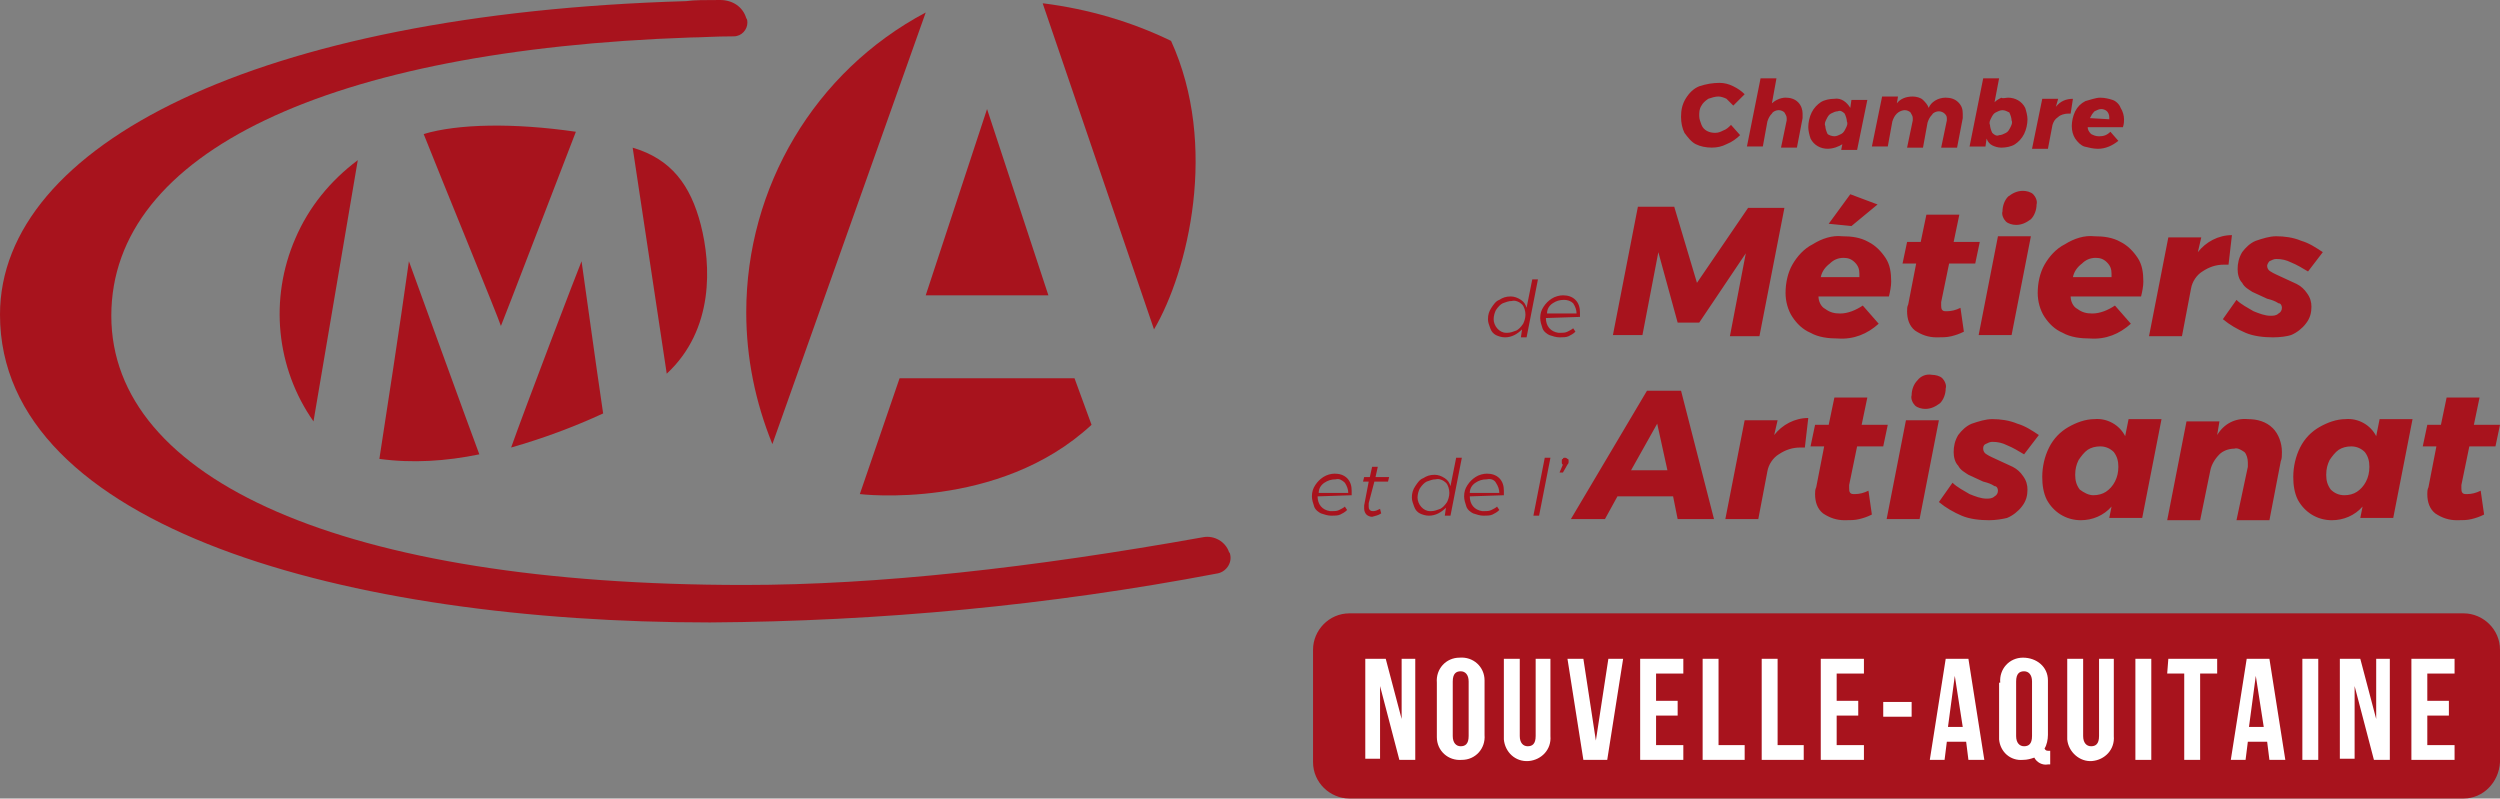
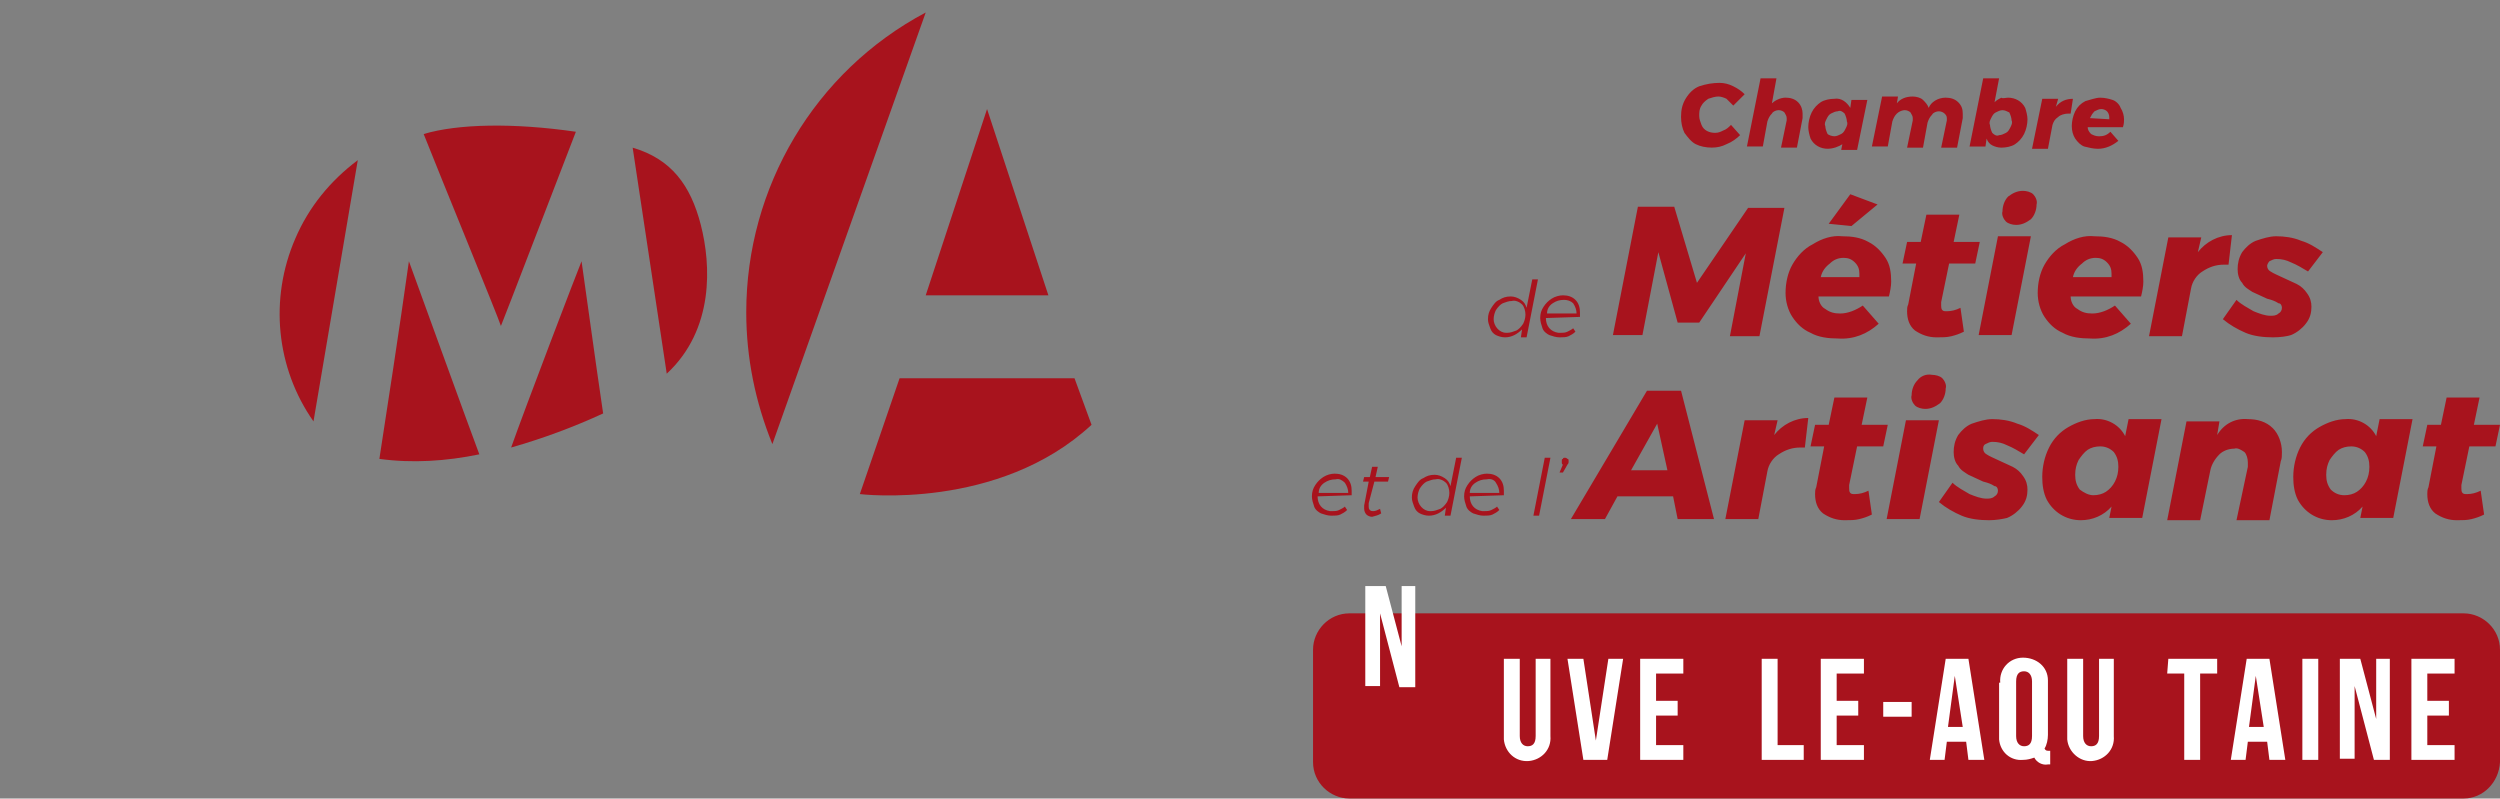
<svg xmlns="http://www.w3.org/2000/svg" id="a" viewBox="0 0 220.1 70.3">
  <rect x="0" y="0" width="220.1" height="70.3" fill="#808080" stroke="none" />
  <path id="b" d="M137.7,26.4c-.4,0-.7,.1-1,.3-.3,.2-.5,.5-.5,.9h2.6c0-.3-.1-.6-.3-.9-.2-.2-.5-.3-.8-.3m-1.6,1.6h0c0,.7,.4,1.2,1.1,1.3h.2c.2,0,.4,0,.6-.1,.2-.1,.4-.2,.5-.3l.2,.3c-.2,.2-.4,.3-.6,.4-.2,.1-.5,.1-.8,.1s-.6-.1-.9-.2c-.2-.1-.5-.3-.6-.6-.1-.3-.2-.6-.2-.9,0-.4,.1-.7,.3-1s.4-.5,.7-.7,.7-.3,1-.3c.4,0,.8,.1,1.1,.4s.4,.7,.4,1.1v.4l-3,.1Zm-3.4,1.3c.3,0,.5-.1,.8-.2,.2-.1,.4-.3,.6-.6,.1-.2,.2-.5,.2-.8s-.1-.7-.3-.9c-.2-.2-.6-.4-.9-.3-.3,0-.5,.1-.8,.2-.2,.1-.4,.3-.6,.6-.1,.2-.2,.5-.2,.8,0,.6,.5,1.2,1.1,1.2t.1,0m-.2,.4c-.3,0-.6-.1-.8-.2s-.4-.3-.5-.6c-.1-.3-.2-.5-.2-.8,0-.4,.1-.7,.3-1s.4-.6,.7-.7c.3-.2,.6-.3,1-.3,.3,0,.6,.1,.9,.3,.3,.2,.4,.4,.5,.7l.5-2.5h.5l-1,5.1h-.5l.1-.7c-.4,.4-.9,.7-1.5,.7" fill="#a8131d" fill-rule="evenodd" />
  <path id="c" d="M200.1,29.7c-.8,0-1.7-.1-2.4-.4s-1.4-.7-2-1.2l1.2-1.7c.4,.4,1,.7,1.5,1,.5,.2,1,.4,1.5,.4,.2,0,.5,0,.7-.2,.2-.1,.3-.3,.3-.5s-.1-.4-.3-.4c-.3-.2-.6-.3-1-.4-.4-.2-.9-.4-1.3-.6-.3-.2-.7-.4-.9-.8-.3-.3-.4-.8-.4-1.2,0-.5,.1-1,.4-1.5,.3-.4,.7-.8,1.2-1,.6-.2,1.2-.4,1.8-.4,.7,0,1.5,.1,2.2,.4,.7,.2,1.3,.6,1.9,1l-1.3,1.7c-.5-.3-1-.6-1.5-.8-.4-.2-.8-.3-1.3-.3-.2,0-.4,.1-.6,.2-.1,.1-.2,.3-.2,.4,0,.2,.1,.4,.3,.5,.3,.2,.6,.3,1,.5s.9,.4,1.3,.6c.4,.2,.7,.5,.9,.8,.3,.4,.4,.8,.4,1.2,0,.5-.1,1-.5,1.5-.3,.4-.8,.8-1.3,1-.3,.1-.9,.2-1.6,.2m-6.6-7.5c.7-.9,1.8-1.5,3-1.5l-.3,2.6h-.4c-.7,0-1.3,.2-1.9,.6-.5,.3-.9,.9-1,1.5l-.8,4.2h-2.9l1.7-8.7h2.9l-.3,1.3Zm-7.6,2.2v-.3c0-.4-.1-.7-.4-1-.3-.3-.6-.4-1-.4-.5,0-.9,.2-1.2,.5-.4,.3-.7,.7-.8,1.2,0,0,3.4,0,3.4,0Zm-1.5-3.6c.8,0,1.6,.1,2.3,.5,.6,.3,1.1,.8,1.5,1.4s.5,1.3,.5,2.1c0,.4-.1,.9-.2,1.3h-6.2c0,.4,.2,.9,.6,1.1,.4,.3,.8,.4,1.3,.4,.7,0,1.4-.3,2-.7l1.4,1.6c-1,.9-2.2,1.4-3.6,1.3-.8,0-1.7-.1-2.4-.5-.7-.3-1.2-.8-1.6-1.4-.4-.6-.6-1.4-.6-2.1,0-.9,.2-1.8,.6-2.5,.4-.7,1-1.4,1.8-1.8,.8-.5,1.7-.8,2.6-.7m-6.3-4c.3,0,.7,.1,.9,.3,.2,.2,.4,.6,.3,.9,0,.5-.2,1-.5,1.3-.4,.3-.8,.5-1.3,.5-.3,0-.7-.1-.9-.3-.2-.2-.4-.6-.3-.9,0-.5,.2-1,.5-1.3,.4-.3,.8-.5,1.3-.5m.7,4l-1.7,8.7h-2.9l1.7-8.7h2.9Zm-7.9,5.8v.3c0,.1,0,.3,.1,.4s.2,.1,.4,.1c.4,0,.8-.1,1.2-.3l.3,2.1c-.4,.2-.7,.3-1.1,.4-.4,.1-.8,.1-1.3,.1-.7,0-1.3-.2-1.9-.6-.5-.4-.7-1-.7-1.7,0-.2,0-.4,.1-.6l.7-3.6h-1.2l.4-1.9h1.2l.5-2.4h2.9l-.5,2.4h2.3l-.4,1.9h-2.3l-.7,3.4Zm-8-9.5l2.4,.9-2.3,1.9-2-.2,1.9-2.6Zm.8,7.3v-.3c0-.4-.1-.7-.4-1-.3-.3-.6-.4-1-.4-.5,0-.9,.2-1.2,.5-.4,.3-.7,.7-.8,1.2,0,0,3.4,0,3.4,0Zm-1.5-3.6c.8,0,1.6,.1,2.3,.5,.6,.3,1.1,.8,1.5,1.4s.5,1.3,.5,2.1c0,.4-.1,.9-.2,1.3h-6.2c0,.4,.2,.9,.6,1.1,.4,.3,.8,.4,1.3,.4,.7,0,1.4-.3,2-.7l1.4,1.6c-1,.9-2.2,1.4-3.6,1.3-.8,0-1.7-.1-2.4-.5-.7-.3-1.2-.8-1.6-1.4-.4-.6-.6-1.4-.6-2.1,0-.9,.2-1.8,.6-2.5,.4-.7,1-1.4,1.8-1.8,.8-.5,1.7-.8,2.6-.7m-8.3-2.5h3.2l-2.2,11.3h-2.6l1.4-7.3-4.1,6.1h-1.9l-1.7-6.2-1.4,7.3h-2.6l2.2-11.3h3.2l2,6.7,4.5-6.6Z" fill="#a8131d" fill-rule="evenodd" />
  <path id="d" d="M137.8,40.3q.1,0,.2,.1c.1,0,.1,.1,.1,.2v.1s0,.1-.1,.2l-.4,.7h-.3l.3-.7c-.1,0-.1-.1-.1-.3,0-.1,0-.2,.1-.2,0-.1,.1-.1,.2-.1m-1.3,0l-1,5.1h-.5l1-5.1h.5Zm-5.6,1.9c-.4,0-.7,.1-1,.3s-.5,.5-.5,.9h2.6c0-.3-.1-.6-.3-.9-.1-.2-.4-.4-.8-.3m-1.5,1.5h0c0,.7,.4,1.2,1.1,1.3h.2c.2,0,.4,0,.6-.1,.2-.1,.4-.2,.5-.3l.2,.3c-.2,.2-.4,.3-.6,.4-.2,.1-.5,.1-.8,.1s-.6-.1-.9-.2c-.2-.1-.5-.3-.6-.6s-.2-.6-.2-.9c0-.4,.1-.7,.3-1s.4-.5,.7-.7,.7-.3,1-.3c.4,0,.8,.1,1.1,.4,.3,.3,.4,.7,.4,1.1v.4l-3,.1Zm-3.4,1.3c.3,0,.5-.1,.8-.2,.2-.1,.4-.3,.6-.6,.1-.2,.2-.5,.2-.8s-.1-.7-.3-.9c-.2-.2-.6-.4-.9-.3-.3,0-.5,.1-.8,.2-.2,.1-.4,.3-.6,.6-.1,.2-.2,.5-.2,.8,0,.6,.5,1.2,1.1,1.2h.1m-.2,.4c-.3,0-.6-.1-.8-.2s-.4-.3-.5-.6-.2-.5-.2-.8c0-.4,.1-.7,.3-1,.2-.3,.4-.6,.7-.7,.3-.2,.6-.3,1-.3,.3,0,.6,.1,.9,.3s.4,.4,.5,.7l.5-2.5h.5l-1,5.1h-.5l.1-.7c-.4,.4-.9,.7-1.5,.7m-5.3-1.1v.3c0,.1,0,.2,.1,.3s.2,.1,.3,.1c.2,0,.4-.1,.6-.2l.1,.4c-.3,.2-.5,.2-.8,.3-.2,0-.4-.1-.5-.2-.1-.1-.2-.3-.2-.5v-.3l.4-2.1h-.5l.1-.4h.5l.2-.9h.5l-.2,.9h1.2l-.1,.4h-1.2l-.5,1.9Zm-2.9-2.1c-.4,0-.7,.1-1,.3s-.5,.5-.5,.9h2.6c0-.3-.1-.6-.3-.9-.2-.2-.5-.4-.8-.3m-1.6,1.5h0c0,.7,.4,1.2,1.1,1.3h.2c.2,0,.4,0,.6-.1s.4-.2,.5-.3l.2,.3c-.2,.2-.4,.3-.6,.4-.2,.1-.5,.1-.8,.1s-.6-.1-.9-.2c-.2-.1-.5-.3-.6-.6s-.2-.6-.2-.9c0-.4,.1-.7,.3-1,.2-.3,.4-.5,.7-.7,.3-.2,.7-.3,1-.3,.4,0,.8,.1,1.1,.4,.3,.3,.4,.7,.4,1.1v.4l-3,.1Z" fill="#a8131d" fill-rule="evenodd" />
  <path id="e" d="M216.7,42.7v.3c0,.1,0,.3,.1,.4,.1,.1,.2,.1,.4,.1,.4,0,.8-.1,1.2-.3l.3,2.1c-.4,.2-.7,.3-1.1,.4s-.8,.1-1.3,.1c-.7,0-1.3-.2-1.9-.6-.5-.4-.7-1-.7-1.7,0-.2,0-.4,.1-.6l.7-3.6h-1.2l.4-1.9h1.2l.5-2.4h2.9l-.5,2.4h2.3l-.4,1.9h-2.3l-.7,3.4Zm-10.3,.9c.4,0,.8-.1,1.1-.3s.6-.5,.8-.9,.3-.8,.3-1.3-.1-.9-.4-1.3c-.3-.3-.7-.5-1.2-.5-.4,0-.8,.1-1.1,.3s-.6,.6-.8,.9c-.2,.4-.3,.8-.3,1.3s.1,.9,.4,1.3c.3,.3,.7,.5,1.2,.5m-1.1,2.2c-1.3,0-2.4-.7-3-1.8-.3-.6-.4-1.3-.4-2,0-.9,.2-1.8,.6-2.6,.4-.8,1-1.4,1.7-1.8,.7-.4,1.5-.7,2.3-.7,1.1-.1,2.2,.5,2.7,1.5l.3-1.5h2.9l-1.7,8.7h-2.9l.2-1c-.7,.8-1.7,1.2-2.7,1.2m-7.4-8.9c.8,0,1.6,.2,2.2,.8,.5,.5,.8,1.3,.8,2.1,0,.3,0,.6-.1,.8l-1,5.2h-2.9l1-4.7v-.4c0-.3-.1-.7-.3-.9-.3-.2-.6-.4-.9-.3-.5,0-1,.2-1.3,.5-.4,.4-.7,.9-.8,1.4l-.9,4.4h-2.9l1.7-8.7h2.9l-.2,1.2c.6-1,1.6-1.5,2.7-1.4m-13.6,6.7c.4,0,.8-.1,1.1-.3s.6-.5,.8-.9,.3-.8,.3-1.3-.1-.9-.4-1.3c-.3-.3-.7-.5-1.2-.5-.4,0-.8,.1-1.1,.3s-.6,.6-.8,.9c-.2,.4-.3,.8-.3,1.3s.1,.9,.4,1.3c.4,.3,.8,.5,1.2,.5m-1.1,2.2c-1.3,0-2.4-.7-3-1.8-.3-.6-.4-1.3-.4-2,0-.9,.2-1.8,.6-2.6,.4-.8,1-1.4,1.7-1.8,.7-.4,1.5-.7,2.3-.7,1.1-.1,2.2,.5,2.7,1.5l.3-1.5h2.9l-1.7,8.7h-2.9l.2-1c-.7,.8-1.7,1.2-2.7,1.2m-8.1,0c-.8,0-1.7-.1-2.4-.4-.7-.3-1.4-.7-2-1.2l1.2-1.7c.4,.4,1,.7,1.5,1,.5,.2,1,.4,1.5,.4,.2,0,.5,0,.7-.2,.2-.1,.3-.3,.3-.5s-.1-.4-.3-.4c-.3-.2-.6-.3-1-.4-.4-.2-.9-.4-1.3-.6-.3-.2-.7-.4-.9-.8-.3-.3-.4-.8-.4-1.2,0-.5,.1-1,.4-1.5,.3-.4,.7-.8,1.2-1,.6-.2,1.2-.4,1.8-.4,.7,0,1.5,.1,2.2,.4,.7,.2,1.3,.6,1.9,1l-1.3,1.7c-.5-.3-1-.6-1.5-.8-.4-.2-.8-.3-1.3-.3-.2,0-.4,.1-.6,.2-.2,.1-.2,.3-.2,.4,0,.2,.1,.4,.3,.5,.3,.2,.6,.3,1,.5s.9,.4,1.3,.6c.4,.2,.7,.5,.9,.8,.3,.4,.4,.8,.4,1.2,0,.5-.1,1-.5,1.5-.3,.4-.8,.8-1.3,1-.4,.1-1,.2-1.6,.2m-5-12.8c.3,0,.7,.1,.9,.3s.4,.6,.3,.9c0,.5-.2,1-.5,1.3-.4,.3-.8,.5-1.3,.5-.3,0-.7-.1-.9-.3s-.4-.6-.3-.9c0-.5,.2-1,.5-1.3,.3-.4,.8-.6,1.3-.5m.6,4l-1.7,8.7h-2.9l1.7-8.7h2.9Zm-7.9,5.7v.3c0,.1,0,.3,.1,.4,.1,.1,.2,.1,.4,.1,.4,0,.8-.1,1.2-.3l.3,2.1c-.4,.2-.7,.3-1.1,.4s-.8,.1-1.3,.1c-.7,0-1.3-.2-1.9-.6-.5-.4-.7-1-.7-1.7,0-.2,0-.4,.1-.6l.7-3.6h-1.2l.4-1.9h1.2l.5-2.4h2.9l-.5,2.4h2.3l-.4,1.9h-2.3l-.7,3.4Zm-6.6-4.4c.7-.9,1.8-1.5,3-1.5l-.3,2.6h-.4c-.7,0-1.3,.2-1.9,.6-.5,.3-.9,.9-1,1.5l-.8,4.2h-2.9l1.7-8.7h2.9l-.3,1.3Zm-12.6,3.1h3.2l-.9-4.1-2.3,4.1Zm4.1,4.3l-.4-2h-4.9l-1.1,2h-3l6.7-11.3h3l2.9,11.3h-3.2Z" fill="#a8131d" fill-rule="evenodd" />
  <path id="f" d="M185.7,10.5v-.2c0-.2-.1-.4-.2-.5-.1-.1-.3-.2-.5-.2s-.4,.1-.6,.2c-.2,.2-.3,.4-.4,.6l1.7,.1Zm-.8-1.9c.4,0,.8,.1,1.1,.2,.3,.1,.6,.4,.7,.7,.2,.3,.3,.7,.3,1,0,.2,0,.4-.1,.7h-3.1c0,.2,.1,.4,.3,.6,.2,.1,.4,.2,.7,.2,.4,0,.7-.1,1-.4l.7,.8c-.5,.4-1.1,.7-1.8,.7-.4,0-.8-.1-1.2-.2-.3-.1-.6-.4-.8-.7s-.3-.7-.3-1.1,.1-.9,.3-1.3c.2-.4,.5-.7,.9-.9,.4-.1,.9-.3,1.3-.3m-3.9,.8c.4-.5,.9-.7,1.5-.7l-.2,1.3h-.2c-.3,0-.7,.1-.9,.3-.3,.2-.4,.4-.5,.7l-.4,2.1h-1.4l.9-4.4h1.4l-.2,.7Zm-4.7,.3c-.2,0-.4,.1-.6,.2-.2,.1-.3,.3-.4,.5-.1,.2-.2,.4-.1,.6,0,.2,.1,.5,.2,.7,.2,.2,.4,.3,.6,.2,.2,0,.4-.1,.6-.2,.2-.1,.3-.3,.4-.5,.1-.2,.2-.4,.1-.6,0-.2-.1-.5-.2-.7-.2-.1-.4-.2-.6-.2m.5-1.1c.6,0,1.2,.3,1.5,.9,.1,.3,.2,.7,.2,1,0,.4-.1,.9-.3,1.3-.2,.4-.5,.7-.8,.9s-.8,.3-1.2,.3c-.3,0-.6-.1-.8-.2-.2-.1-.4-.3-.5-.6l-.1,.7h-1.4l1.2-6h1.4l-.4,2.1c.2-.2,.4-.3,.6-.4,.1,.1,.4,0,.6,0m-5.5,0c.4,0,.8,.1,1.1,.4,.3,.3,.4,.6,.4,1v.4l-.5,2.6h-1.4l.5-2.4v-.2c0-.2-.1-.3-.2-.4-.1-.1-.3-.2-.5-.2s-.5,.1-.6,.3c-.2,.2-.3,.4-.4,.7l-.4,2.2h-1.4l.5-2.4v-.2c0-.2-.1-.3-.2-.5-.1-.1-.3-.2-.5-.2s-.5,.1-.7,.3-.3,.4-.4,.7l-.4,2.2h-1.4l.9-4.4h1.4l-.1,.6c.3-.4,.8-.6,1.4-.6,.3,0,.7,.1,.9,.3s.4,.4,.5,.7c.2-.5,.8-.9,1.5-.9m-9.8,3.4c.2,0,.4-.1,.6-.2,.2-.1,.3-.3,.4-.5,.1-.2,.2-.4,.1-.6,0-.2-.1-.5-.2-.7-.2-.2-.4-.3-.6-.2-.2,0-.4,.1-.6,.2-.2,.1-.3,.3-.4,.5-.1,.2-.2,.4-.1,.6,0,.2,.1,.5,.2,.7,.1,.1,.4,.2,.6,.2m-.6,1.1c-.6,0-1.2-.3-1.5-.9-.1-.3-.2-.7-.2-1,0-.4,.1-.9,.3-1.3,.2-.4,.5-.7,.8-.9s.8-.3,1.2-.3c.6-.1,1.1,.3,1.4,.8l.1-.7h1.4l-.9,4.4h-1.4l.1-.5c-.3,.2-.8,.4-1.3,.4m-3.7-4.5c.4,0,.8,.1,1.1,.4,.3,.3,.4,.7,.4,1v.4l-.5,2.6h-1.4l.5-2.4v-.2c0-.2-.1-.3-.2-.5-.1-.1-.3-.2-.5-.2s-.5,.1-.6,.3c-.2,.2-.3,.4-.4,.7l-.4,2.2h-1.4l1.2-6h1.4l-.4,2.2c.2-.2,.7-.5,1.2-.5m-5.8-1.3c.4,0,.8,.1,1.2,.3,.4,.2,.7,.4,1,.7l-1,1c-.2-.2-.4-.4-.6-.6-.2-.1-.5-.2-.7-.2-.3,0-.6,.1-.9,.2-.3,.2-.5,.4-.6,.6-.2,.3-.2,.6-.2,.9s.1,.5,.2,.8c.2,.5,.7,.7,1.2,.7,.3,0,.5-.1,.7-.2,.3-.1,.5-.3,.7-.5l.8,.9c-.3,.3-.7,.6-1.2,.8-.4,.2-.8,.3-1.3,.3s-1-.1-1.4-.3-.7-.6-1-1c-.2-.4-.3-.9-.3-1.4,0-.6,.1-1.1,.4-1.6,.3-.5,.7-.9,1.2-1.1,.6-.2,1.2-.3,1.8-.3" fill="#a8131d" fill-rule="evenodd" />
  <path id="g" d="M216.9,70.3H118.8c-1.7,0-3.2-1.4-3.2-3.2h0v-9.9c0-1.7,1.4-3.2,3.2-3.2h98.1c1.7,0,3.2,1.4,3.2,3.2h0v9.9c-.1,1.8-1.5,3.2-3.2,3.2" fill="#a8131d" />
-   <path id="h" d="M121.5,60.4v6.4h-1.3v-8.8h1.8l1.4,5.3v-5.3h1.2v8.9h-1.4l-1.7-6.5Z" fill="#fff" />
-   <path id="i" d="M126.5,60.1c-.1-1.2,.8-2.2,2-2.2,1.2-.1,2.2,.8,2.2,2v4.8c.1,1.2-.8,2.2-2,2.2-1.2,.1-2.2-.8-2.2-2v-4.8Zm1.4,4.7c0,.6,.3,.9,.7,.9s.7-.2,.7-.9v-4.8c0-.6-.3-.9-.7-.9s-.7,.2-.7,.9c0,0,0,4.8,0,4.8Z" fill="#fff" />
+   <path id="h" d="M121.5,60.4h-1.3v-8.8h1.8l1.4,5.3v-5.3h1.2v8.9h-1.4l-1.7-6.5Z" fill="#fff" />
  <path id="j" d="M133.8,58v6.8c0,.6,.3,.9,.7,.9s.7-.2,.7-.9v-6.8h1.3v6.8c.1,1.2-.8,2.1-1.9,2.2-1.2,.1-2.1-.8-2.2-1.9v-7.1h1.4Z" fill="#fff" />
  <path id="k" d="M140.5,65.2l1.1-7.2h1.3l-1.4,8.9h-2.1l-1.4-8.9h1.4l1.1,7.2Z" fill="#fff" />
  <path id="l" d="M145.8,61.7h1.9v1.3h-1.9v2.6h2.4v1.3h-3.8v-8.9h3.8v1.3h-2.4v2.4Z" fill="#fff" />
-   <path id="m" d="M149.9,58h1.4v7.6h2.3v1.3h-3.7v-8.9Z" fill="#fff" />
  <path id="n" d="M155.1,58h1.4v7.6h2.3v1.3h-3.7v-8.9Z" fill="#fff" />
  <path id="o" d="M161.7,61.7h1.9v1.3h-1.9v2.6h2.4v1.3h-3.8v-8.9h3.8v1.3h-2.4v2.4Z" fill="#fff" />
  <rect id="p" x="165.8" y="61.8" width="2.5" height="1.3" fill="#fff" />
  <path id="q" d="M174.7,66.9h-1.4l-.2-1.6h-1.7l-.2,1.6h-1.3l1.4-8.9h2l1.4,8.9Zm-3.2-2.9h1.3l-.7-4.5-.6,4.5Z" fill="#fff" />
  <path id="r" d="M176.1,60.1c-.1-1.2,.8-2.2,2-2.2s2.2,.8,2.2,2v4.8c0,.4-.1,.9-.3,1.2,.1,.2,.2,.2,.4,.2h.1v1.2h-.2c-.5,.1-1-.2-1.2-.6-.3,.1-.6,.2-1,.2-1.1,.1-2-.7-2.1-1.8v-5h.1Zm1.4,4.7c0,.6,.3,.9,.7,.9s.7-.2,.7-.9v-4.8c0-.6-.3-.9-.7-.9s-.7,.2-.7,.9v4.8Z" fill="#fff" />
  <path id="s" d="M183.4,58v6.8c0,.6,.3,.9,.7,.9s.7-.2,.7-.9v-6.8h1.3v6.8c.1,1.2-.8,2.1-1.9,2.2s-2.1-.8-2.2-1.9v-7.1h1.4Z" fill="#fff" />
-   <rect id="t" x="188" y="58" width="1.4" height="8.9" fill="#fff" />
  <path id="u" d="M190.9,58h4.3v1.3h-1.5v7.6h-1.4v-7.6h-1.5l.1-1.3Z" fill="#fff" />
  <path id="v" d="M201.2,66.9h-1.4l-.2-1.6h-1.7l-.2,1.6h-1.3l1.4-8.9h2l1.4,8.9Zm-3.2-2.9h1.3l-.7-4.5-.6,4.5Z" fill="#fff" />
  <rect id="w" x="202.7" y="58" width="1.4" height="8.9" fill="#fff" />
  <path id="x" d="M207.3,60.4v6.4h-1.3v-8.8h1.8l1.4,5.3v-5.3h1.2v8.9h-1.4l-1.7-6.5Z" fill="#fff" />
  <path id="y" d="M213.7,61.7h1.9v1.3h-1.9v2.6h2.4v1.3h-3.8v-8.9h3.8v1.3h-2.4v2.4Z" fill="#fff" />
  <path id="z" d="M94.6,33.3h-15.4l-3.5,10.2s12.2,1.5,20.4-6.1l-1.5-4.1Z" fill="#a8131d" fill-rule="evenodd" />
  <path id="aa" d="M65.7,27.5c0,4,.8,7.9,2.3,11.6L81.5,1.1c-9.8,5.2-15.8,15.4-15.8,26.4" fill="#a8131d" fill-rule="evenodd" />
-   <path id="ab" d="M103.1,3.6c-3.5-1.7-7.3-2.8-11.2-3.3h-.1l9.8,28.7c3-5.1,5.7-16.2,1.5-25.4" fill="#a8131d" fill-rule="evenodd" />
  <path id="ac" d="M51.2,23c-.3,.7-5,13-6.2,16.4,2.8-.8,5.5-1.8,8.1-3-.7-4.7-1.8-12.8-1.9-13.4m-17.8,17.4c2.9,.4,5.9,.2,8.8-.4-.8-2.1-5.9-16.2-6.2-17-.4,2.7-.5,3.8-2.6,17.4" fill="#a8131d" fill-rule="evenodd" />
  <path id="ad" d="M31.5,14.1c-2.4,1.8-4.3,4.1-5.5,6.9-2.3,5.3-1.7,11.4,1.6,16.1l3.9-23Z" fill="#a8131d" fill-rule="evenodd" />
  <path id="ae" d="M37.3,11.8c1.5,3.8,6.6,16.2,6.8,16.9,.3-.7,5.2-13.5,6.6-17.1-5.5-.8-10.4-.7-13.4,.2" fill="#a8131d" fill-rule="evenodd" />
  <path id="af" d="M61.7,19.8c-.9-3.5-2.6-5.8-6-6.8l3,19.9c4.2-3.9,3.9-9.6,3-13.1" fill="#a8131d" fill-rule="evenodd" />
-   <path id="ag" d="M65.5,51.5c-35.4,0-55.7-9.3-55.7-23.7S29,4.4,60.8,3.3c.9,0,2.1-.1,3.8-.1,.7,0,1.2-.6,1.2-1.2,0-.1,0-.3-.1-.4-.3-1-1.2-1.6-2.3-1.6-1.3,0-2.3,0-3,.1C22.6,1.2,0,12.8,0,27.7c0,18.8,30.7,27.1,62.5,27.1,15-.1,29.9-1.5,44.6-4.3,.8-.1,1.4-.9,1.2-1.7h0q0-.1-.1-.2c-.3-.9-1.3-1.5-2.3-1.3-15.1,2.7-28.6,4.2-40.4,4.2" fill="#a8131d" fill-rule="evenodd" />
  <path id="ah" d="M81.5,26h10.8l-5.4-16.4-5.4,16.4Z" fill="#a8131d" fill-rule="evenodd" />
</svg>